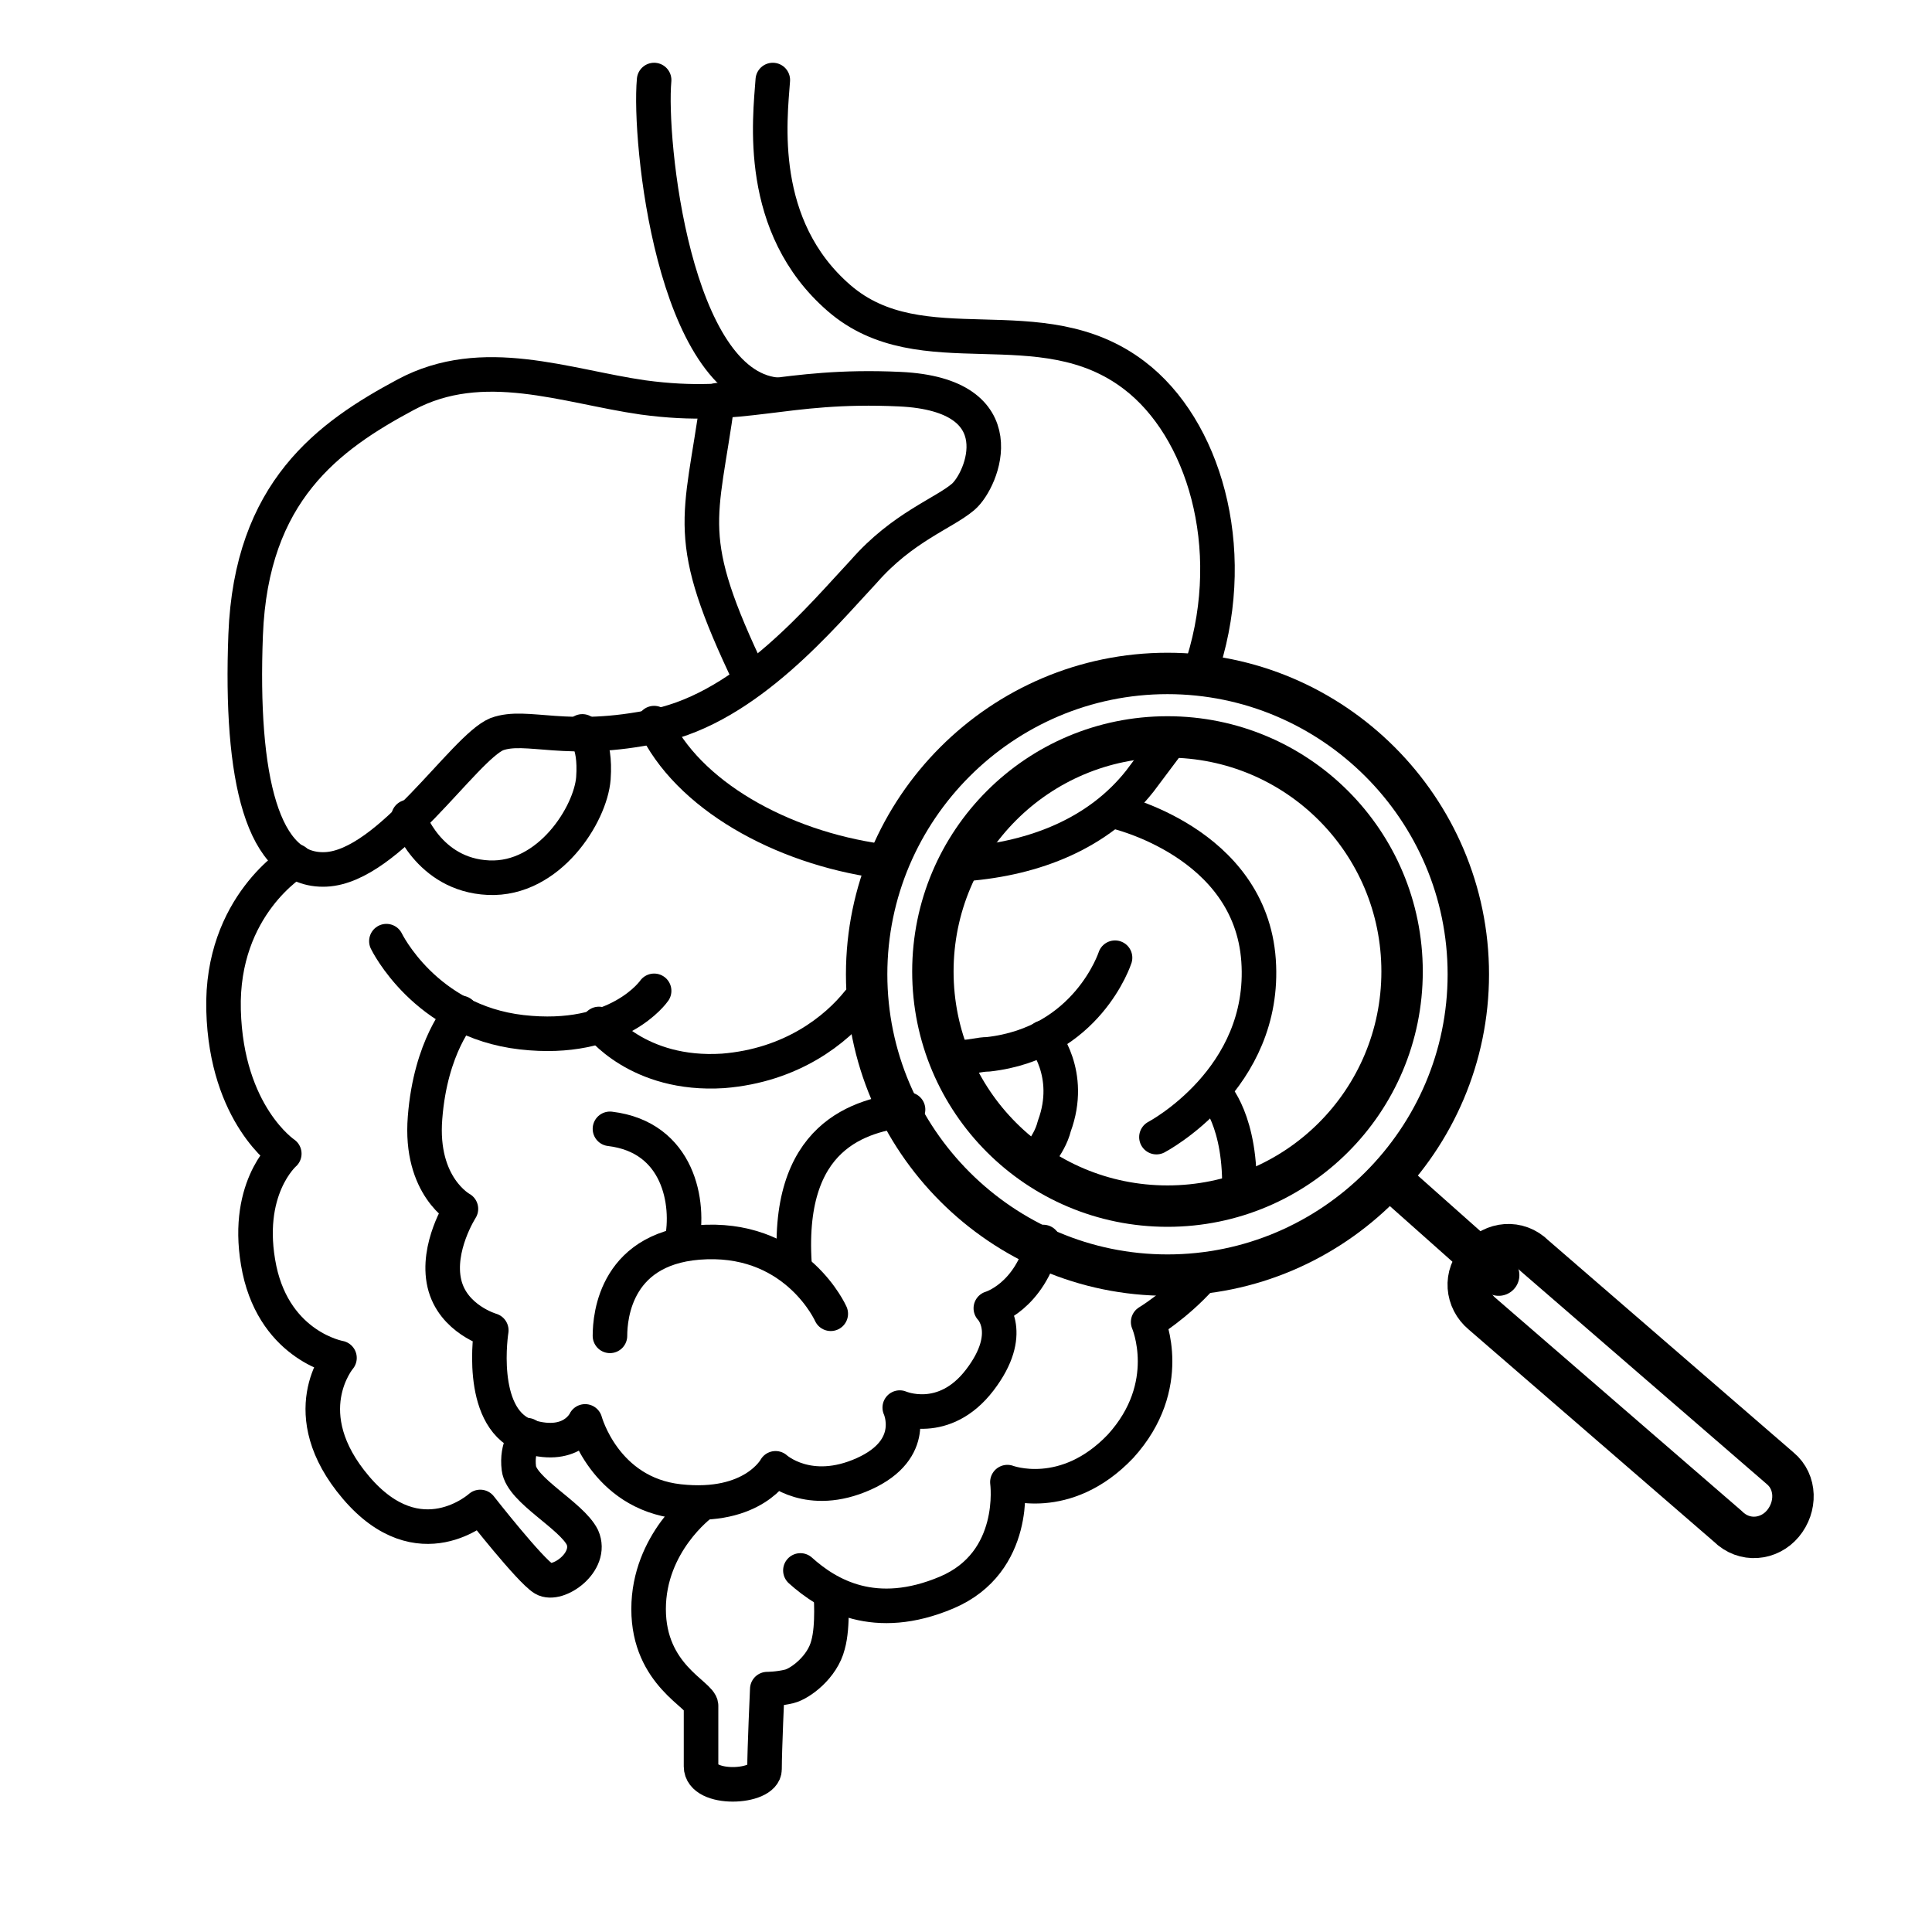
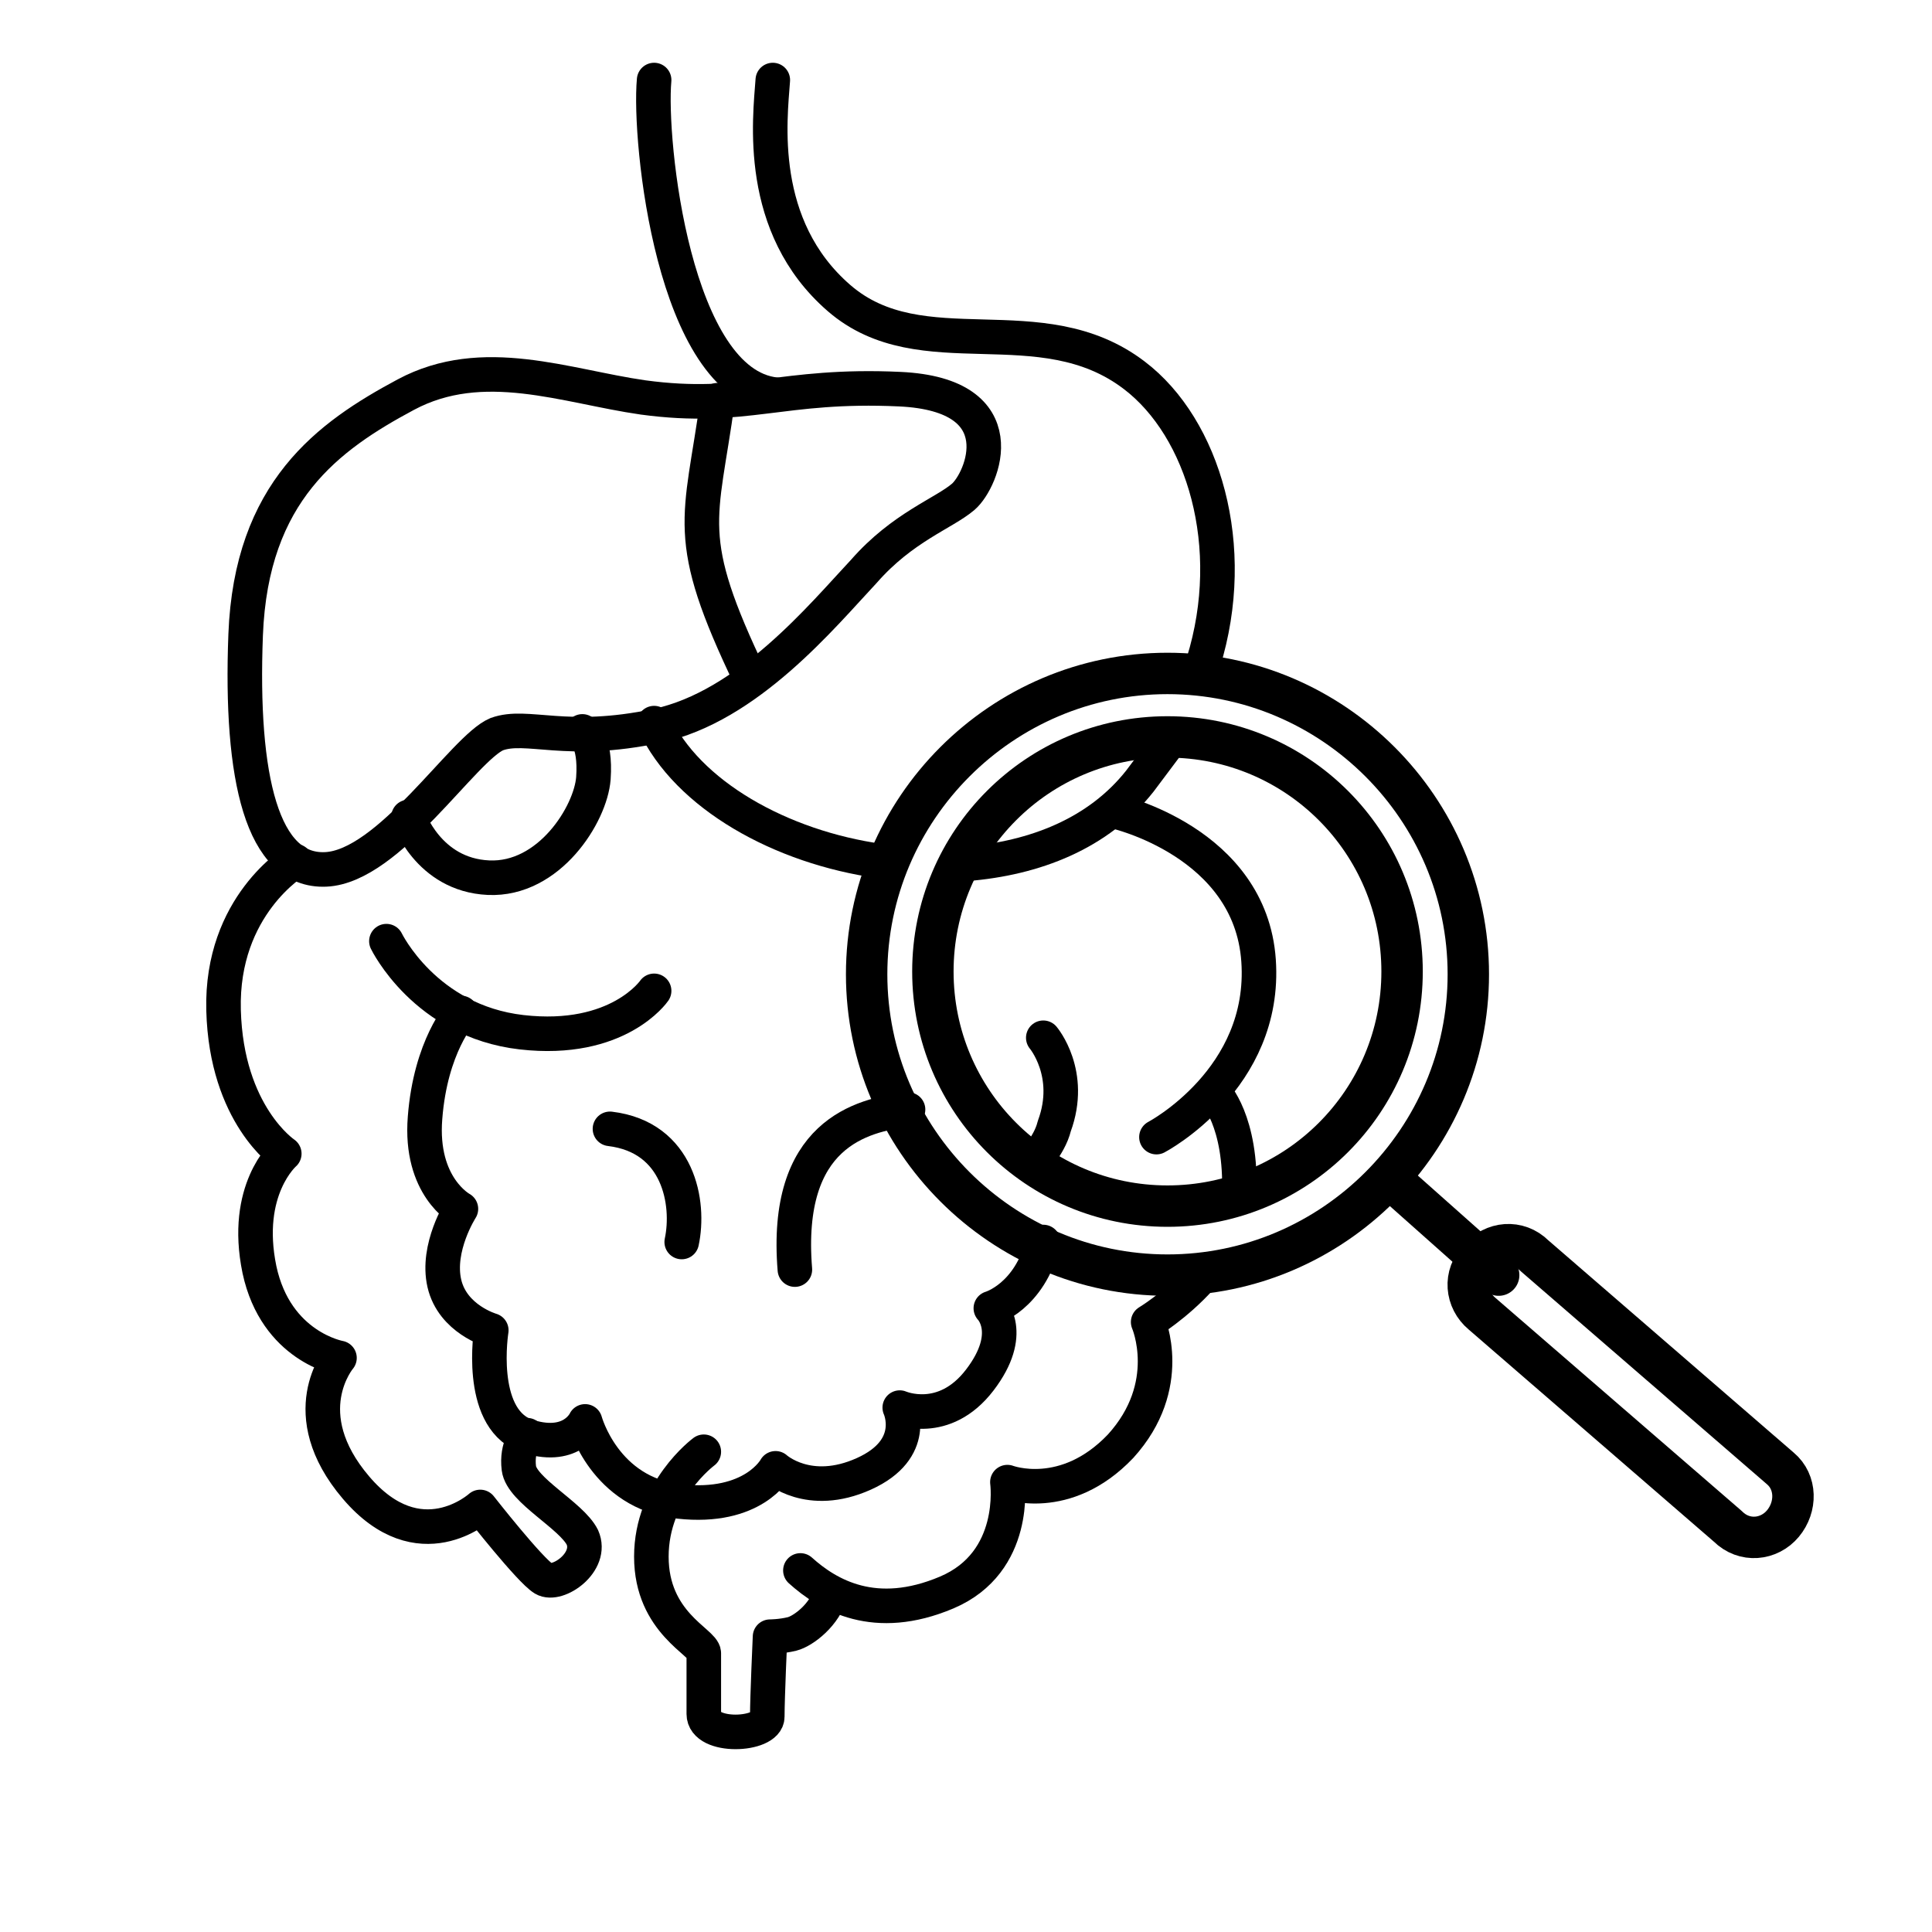
<svg xmlns="http://www.w3.org/2000/svg" version="1.0" id="Layer_1" x="0px" y="0px" width="70px" height="70px" viewBox="0 0 70 70" style="enable-background:new 0 0 70 70;" xml:space="preserve">
  <style type="text/css">
	.st0{fill:none;stroke:#000000;stroke-width:1.252;stroke-linecap:round;stroke-linejoin:round;stroke-miterlimit:10;}
	.st1{fill:none;stroke:#000000;stroke-width:1.5;stroke-linecap:round;stroke-linejoin:round;stroke-miterlimit:10;}
	.st2{fill:none;stroke:#000000;stroke-width:1.501;stroke-linecap:round;stroke-linejoin:round;stroke-miterlimit:10;}
</style>
  <g>
    <g>
      <path class="st0" d="M31.9,31.2c-3.6-0.5-7-2.4-8.2-5" />
      <path class="st0" d="M42.2,27.1c-0.3,0.4-0.6,0.8-0.9,1.2c-1.5,1.9-3.8,2.8-6.3,3" />
      <path class="st0" d="M28,2.9c-0.1,1.4-0.6,5.3,2.4,7.9c3,2.6,7.3,0.2,10.7,2.8c2.5,1.9,3.8,6.2,2.5,10.4" />
      <path class="st0" d="M23.7,2.9c-0.2,2.2,0.7,11,4.4,11.4" />
      <path class="st0" d="M23.3,14.4c3.7,0.5,5-0.5,9.3-0.3s3,3.3,2.3,3.9s-2.2,1.1-3.6,2.7c-1.5,1.6-4.2,4.9-7.5,5.6    c-3.3,0.7-4.7-0.1-5.8,0.3c-1.2,0.5-3.9,4.8-6.2,4.9s-3.1-3.3-2.9-8.5s3-7.2,5.8-8.7S20.5,14,23.3,14.4z" />
      <path class="st0" d="M26,14.5c-0.6,4.4-1.3,4.9,1.2,10.1" />
      <path class="st0" d="M14.8,29.6c0,0,0.7,2.1,2.9,2.2s3.7-2.3,3.8-3.6c0.1-1.4-0.4-1.7-0.4-1.7" />
      <path class="st0" d="M10.7,31.2c0,0-2.7,1.6-2.6,5.4s2.2,5.2,2.2,5.2s-1.5,1.3-0.9,4.2c0.6,2.8,2.9,3.2,2.9,3.2s-1.7,2,0.6,4.7    s4.5,0.7,4.5,0.7s1.8,2.3,2.3,2.6s1.8-0.6,1.4-1.5c-0.4-0.8-2.2-1.7-2.3-2.5c-0.1-0.8,0.3-1.2,0.3-1.2" />
      <path class="st0" d="M40.4,29.4c0,0,4.9,1.1,5.2,5.4c0.3,4.3-3.7,6.4-3.7,6.4" />
      <path class="st0" d="M43.5,46.3c-0.9,1-1.9,1.6-1.9,1.6s1,2.3-1,4.5c-2,2.1-4.1,1.3-4.1,1.3s0.4,2.9-2.2,4S30,57.8,29,56.9" />
      <path class="st0" d="M44,39.6c0,0,1,1,0.9,3.7" />
-       <path class="st0" d="M30.1,57.7c0,0,0.1,1.2-0.1,1.9c-0.2,0.8-1,1.4-1.4,1.5c-0.4,0.1-0.8,0.1-0.8,0.1s-0.1,2.2-0.1,2.9    c0,0.7-2.3,0.8-2.3-0.1c0-0.9,0-1.8,0-2.2c0-0.4-1.9-1.1-1.9-3.5s1.9-3.8,1.9-3.8" />
+       <path class="st0" d="M30.1,57.7c-0.2,0.8-1,1.4-1.4,1.5c-0.4,0.1-0.8,0.1-0.8,0.1s-0.1,2.2-0.1,2.9    c0,0.7-2.3,0.8-2.3-0.1c0-0.9,0-1.8,0-2.2c0-0.4-1.9-1.1-1.9-3.5s1.9-3.8,1.9-3.8" />
      <path class="st0" d="M14,34.1c0,0,1.4,2.9,4.9,3.3c3.5,0.4,4.8-1.5,4.8-1.5" />
-       <path class="st0" d="M31.1,36.3c-0.8,1-2.4,2.3-4.9,2.5c-3.1,0.2-4.5-1.7-4.5-1.7" />
-       <path class="st0" d="M40.4,34.7c0,0-1,3.1-4.6,3.5c-0.3,0-0.6,0.1-0.9,0.1" />
      <path class="st0" d="M37.8,37.6c0,0,1.1,1.3,0.4,3.2c-0.1,0.4-0.3,0.7-0.5,1" />
      <path class="st0" d="M16.7,36.7c0,0-1.1,1.2-1.3,3.8c-0.2,2.5,1.3,3.3,1.3,3.3s-0.9,1.4-0.6,2.7c0.3,1.3,1.7,1.7,1.7,1.7    S17.3,51.3,19,52c1.7,0.6,2.2-0.5,2.2-0.5s0.7,2.6,3.4,2.9s3.5-1.2,3.5-1.2s1.2,1.1,3.2,0.2s1.3-2.4,1.3-2.4s1.6,0.7,2.9-1    c1.3-1.7,0.4-2.6,0.4-2.6s1.4-0.4,1.9-2.4" />
-       <path class="st0" d="M22.1,48.4c0-0.7,0.2-3.3,3.5-3.4s4.5,2.6,4.5,2.6" />
      <path class="st0" d="M32.9,40.2c-1.7,0.2-4.5,0.9-4.1,5.8" />
      <path class="st0" d="M22.1,40.9c2.5,0.3,2.9,2.7,2.6,4.1" />
    </g>
    <path class="st1" d="M42.3,24.4c-6,0-10.9,4.9-10.9,10.9c0,6,4.9,10.9,10.9,10.9c6,0,10.9-4.9,10.9-10.9   C53.2,29.3,48.3,24.4,42.3,24.4z M42.3,43.7c-4.7,0-8.5-3.8-8.5-8.5c0-4.7,3.8-8.5,8.5-8.5c4.7,0,8.5,3.8,8.5,8.5   C50.8,39.9,47,43.7,42.3,43.7z" />
    <line class="st1" x1="50.7" y1="43" x2="54.3" y2="46.2" />
    <path class="st2" d="M64.6,55.2L64.6,55.2c-0.5,0.6-1.4,0.7-2,0.1l-8.9-7.7c-0.6-0.5-0.7-1.4-0.1-2h0c0.5-0.6,1.4-0.7,2-0.1   l8.9,7.7C65.1,53.7,65.1,54.6,64.6,55.2z" />
  </g>
</svg>